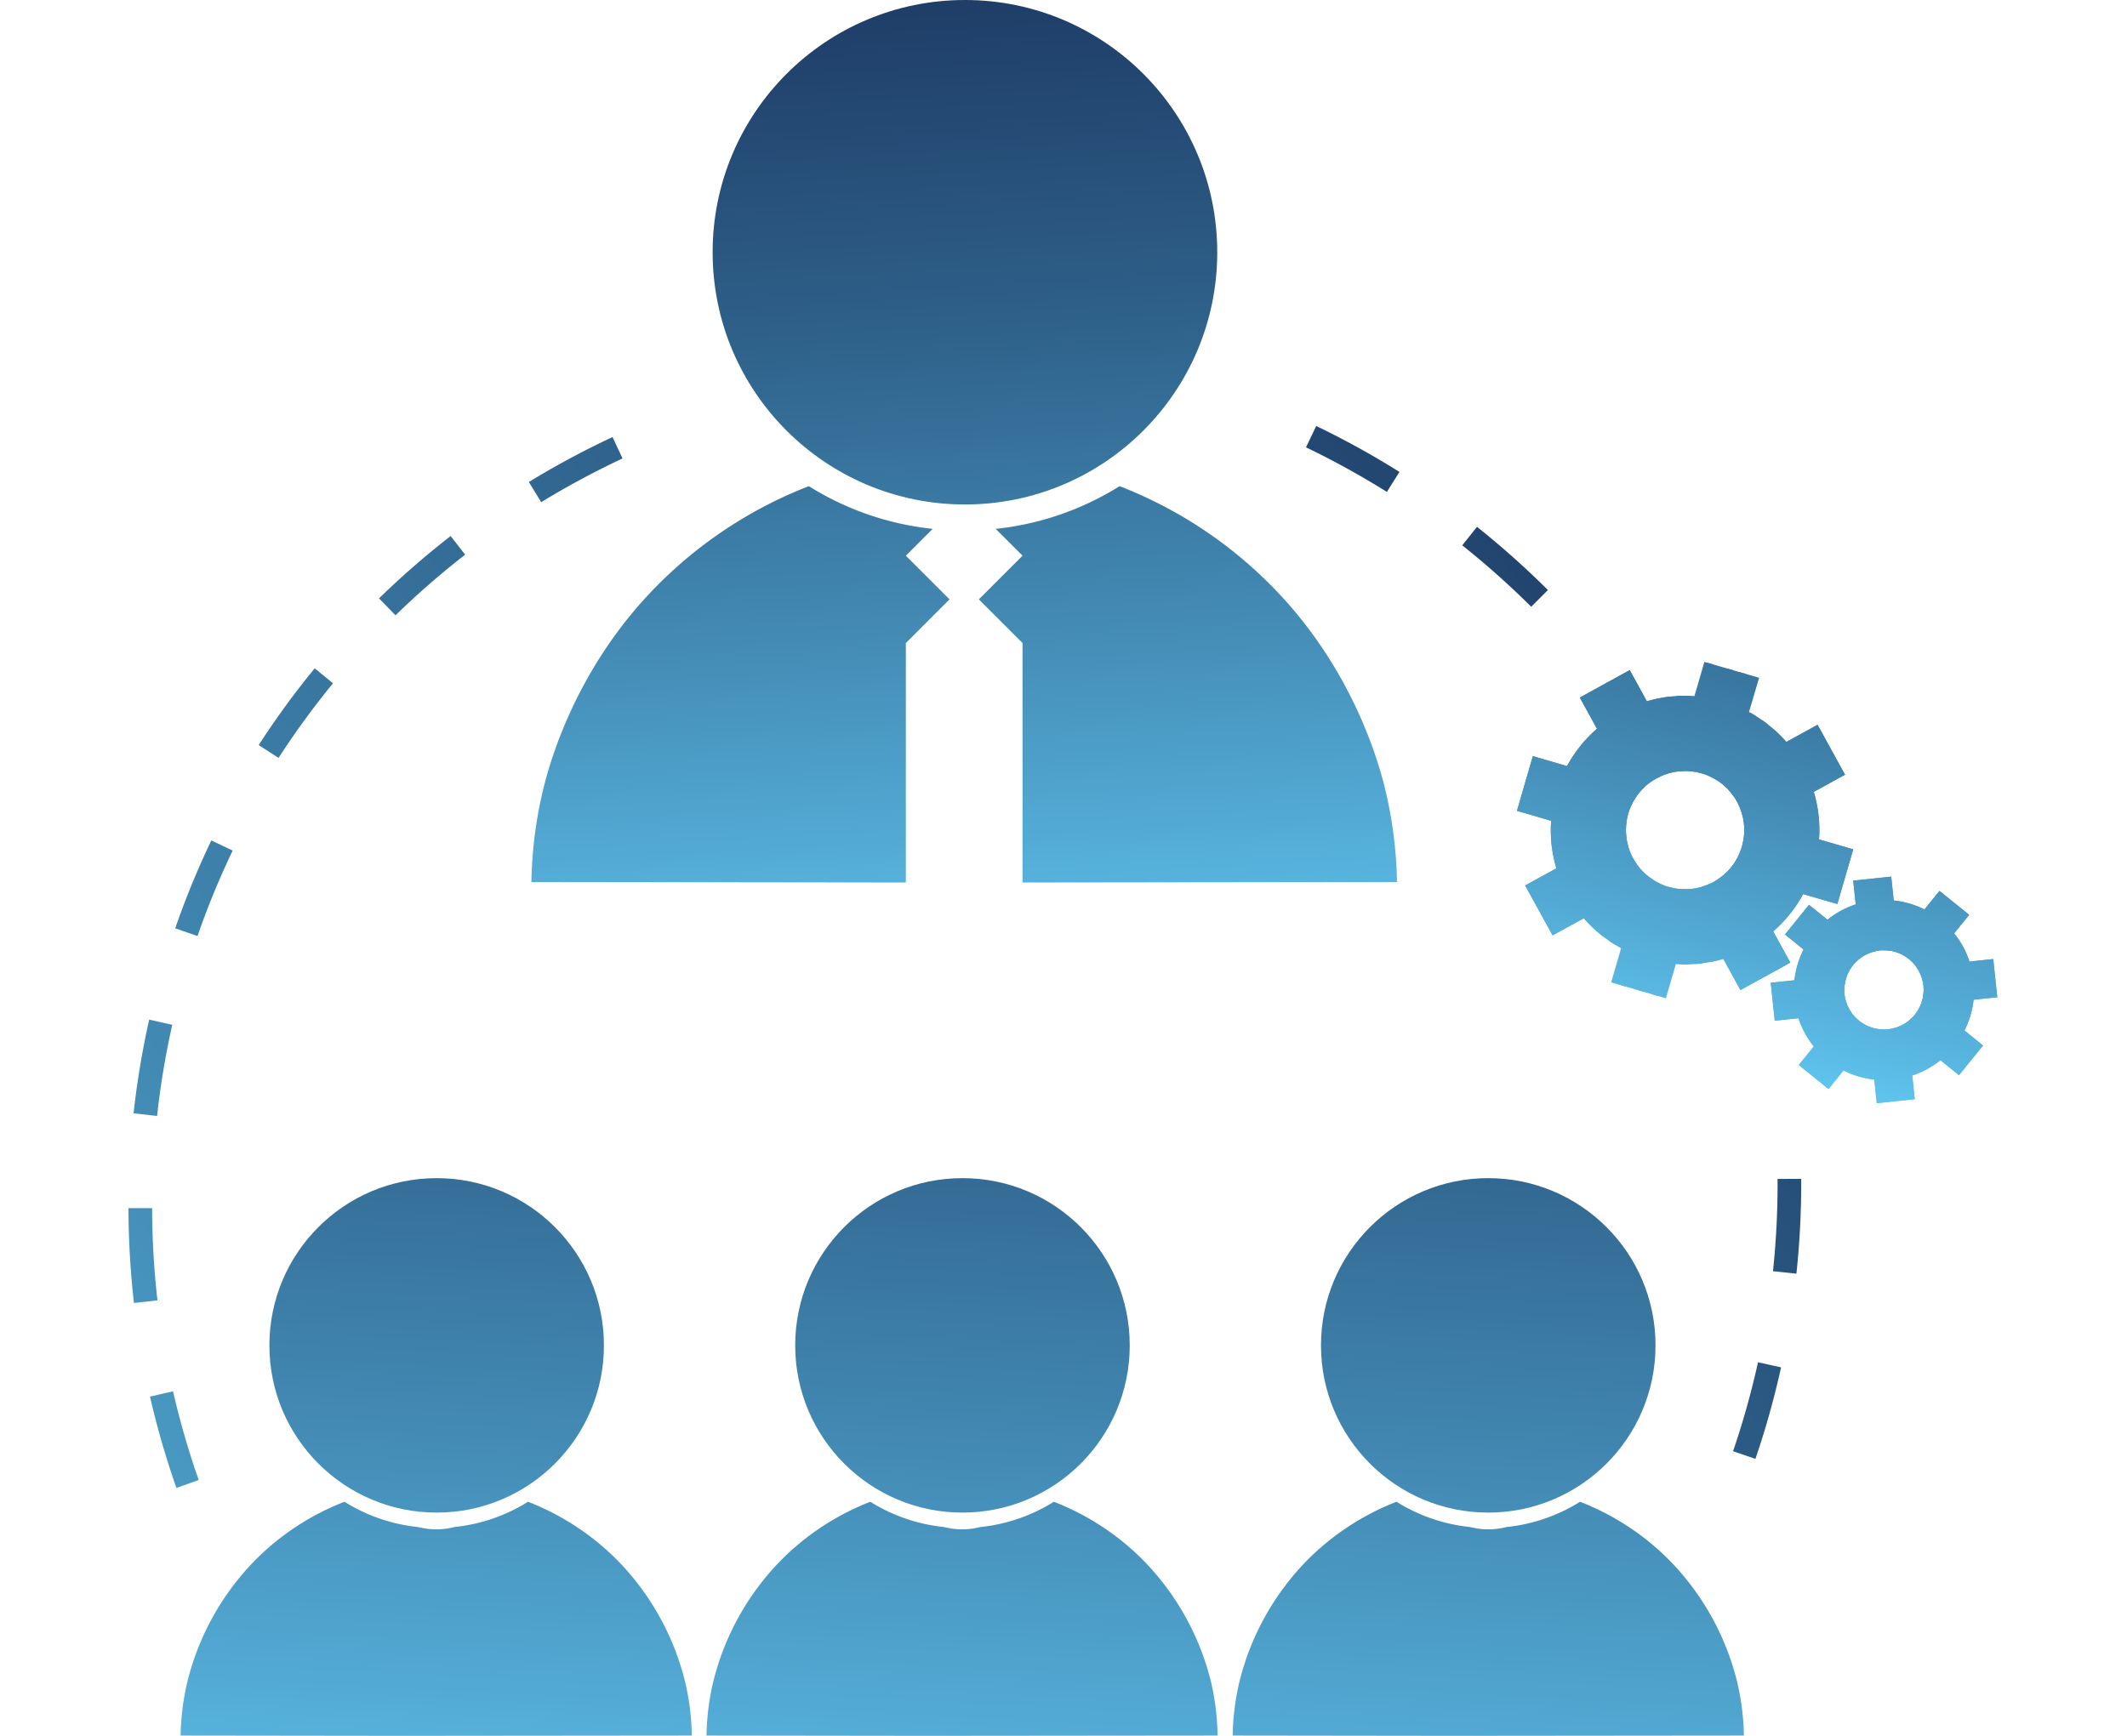
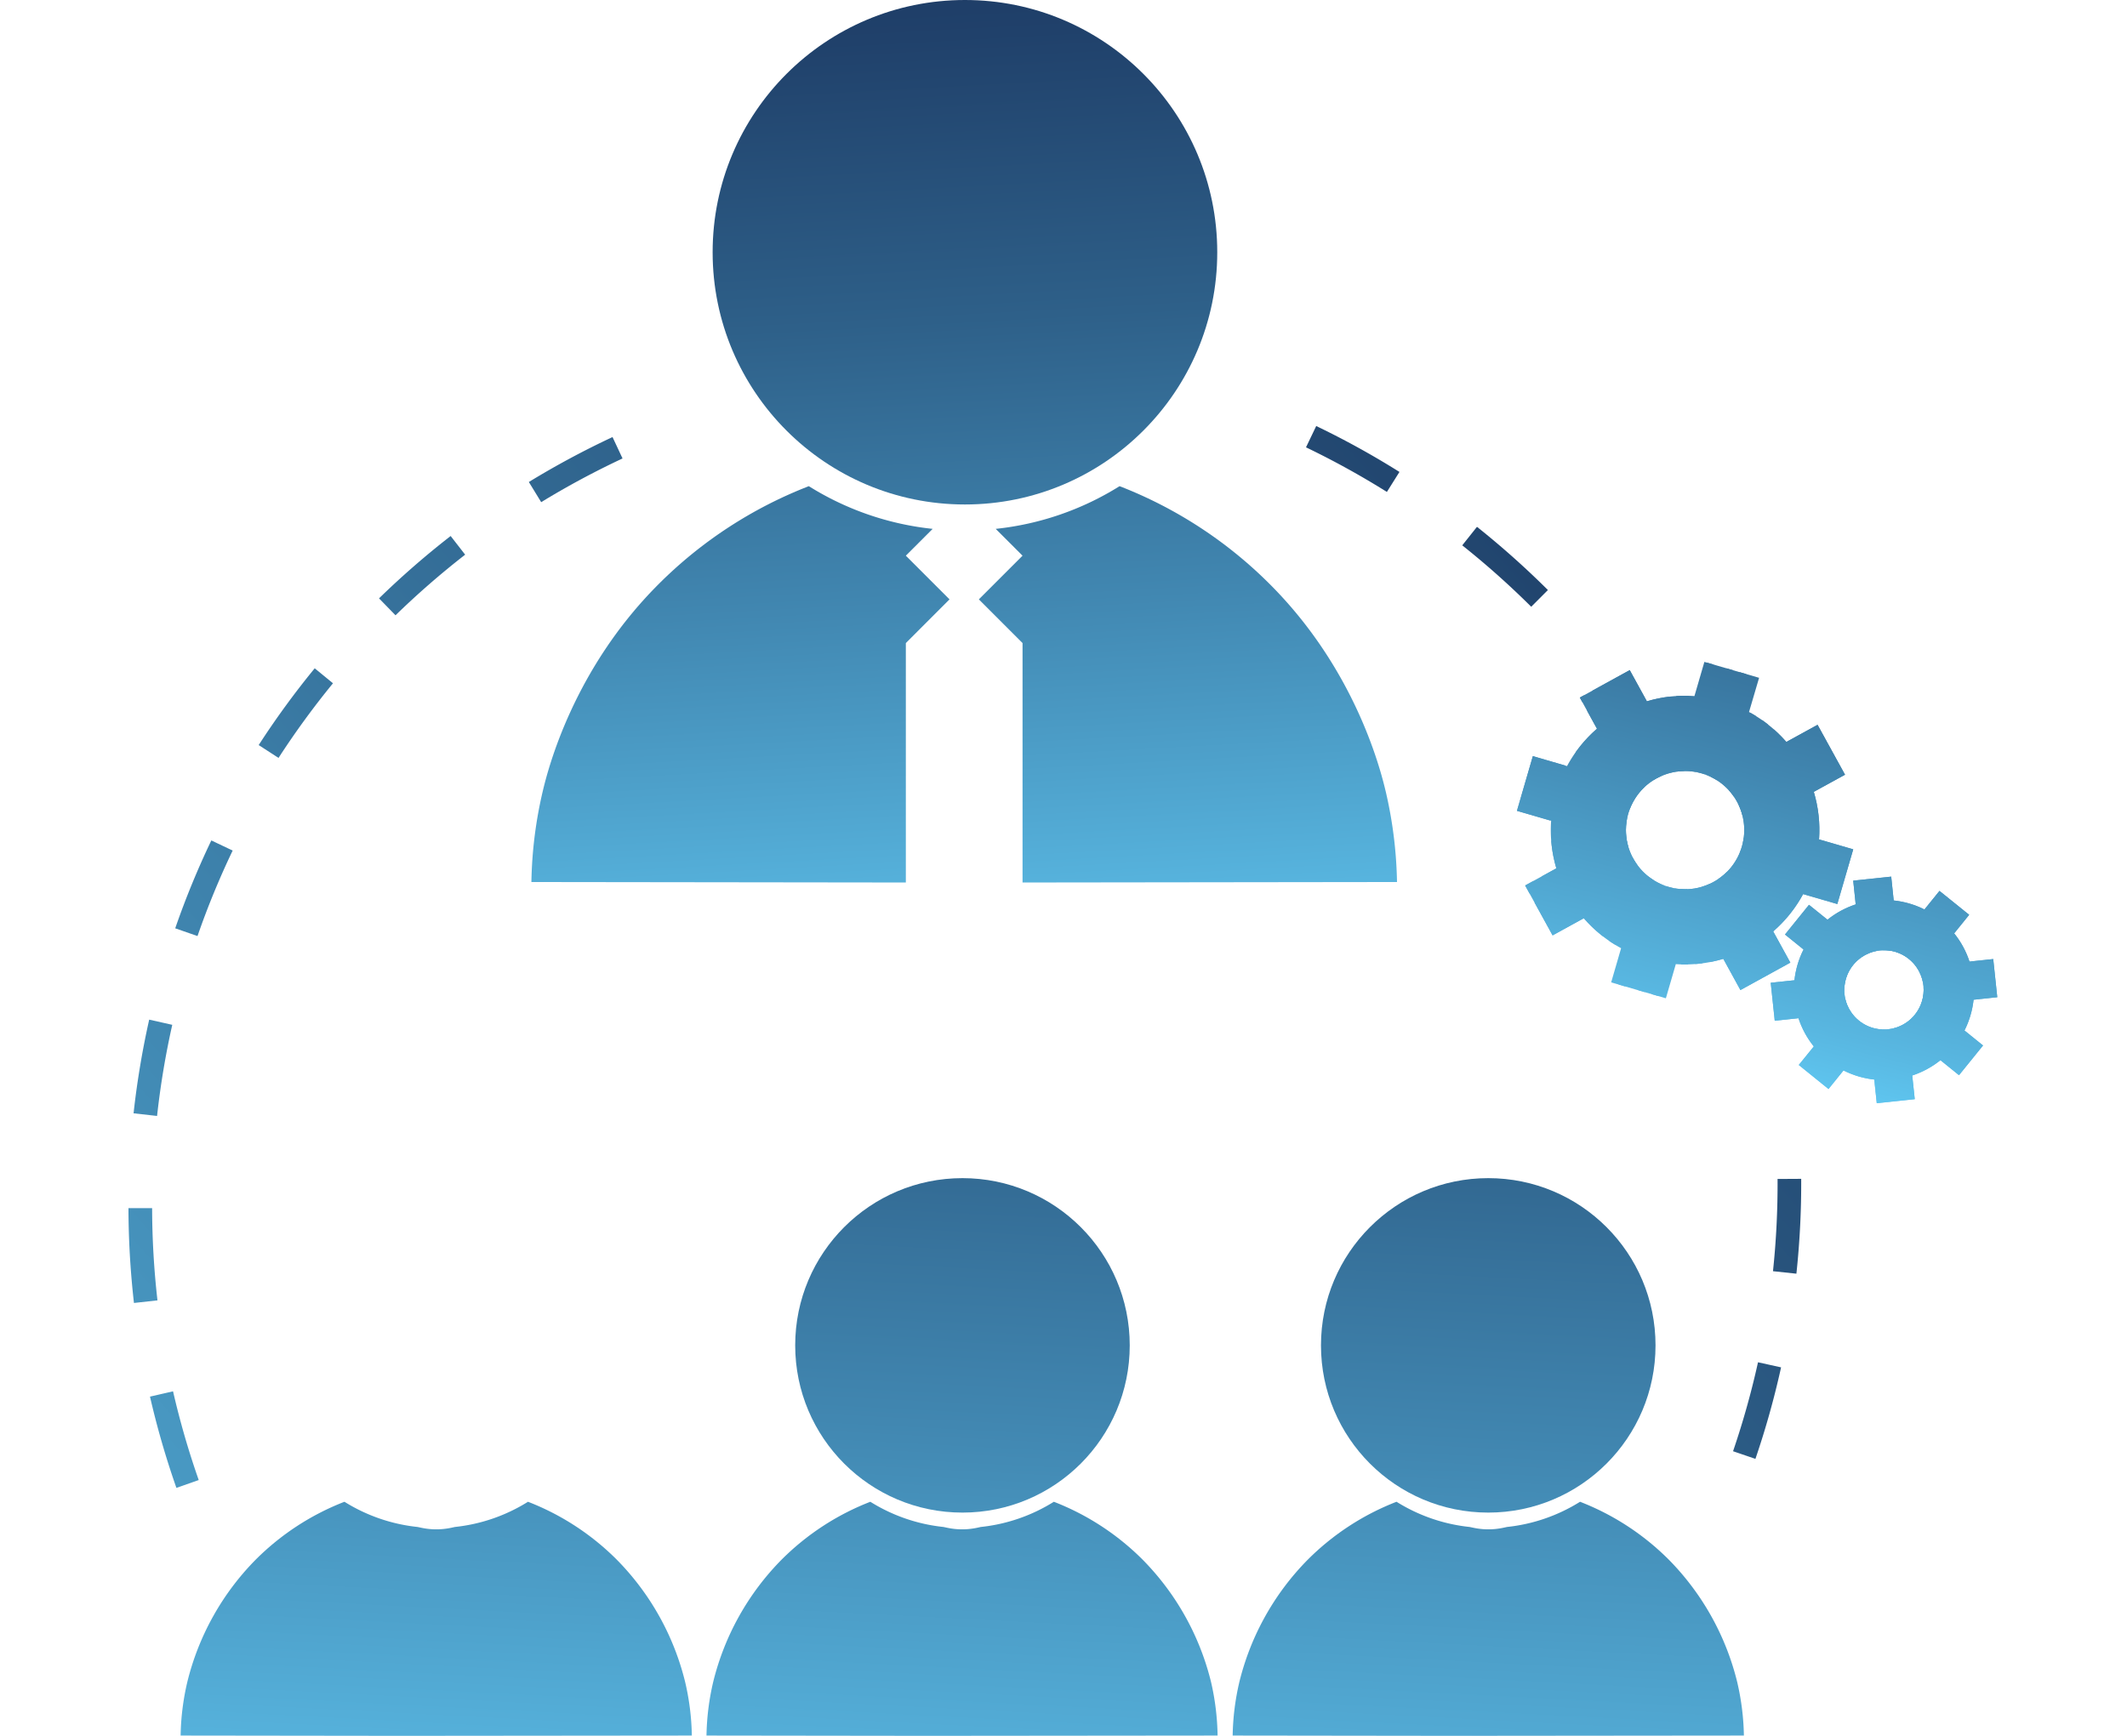
<svg xmlns="http://www.w3.org/2000/svg" xmlns:xlink="http://www.w3.org/1999/xlink" id="Layer_1" data-name="Layer 1" viewBox="0 0 980 800">
  <defs>
    <style>.cls-1{fill:url(#linear-gradient);}.cls-2{fill:url(#linear-gradient-2);}.cls-3{fill:url(#linear-gradient-3);}.cls-4{fill:url(#linear-gradient-4);}.cls-5{fill:url(#linear-gradient-5);}.cls-6{fill:url(#linear-gradient-6);}.cls-7{fill:url(#linear-gradient-7);}.cls-8{fill:url(#linear-gradient-8);}.cls-9{fill:url(#linear-gradient-9);}.cls-10{fill:url(#linear-gradient-10);}.cls-11{fill:url(#linear-gradient-11);}.cls-12{clip-path:url(#clip-path);}.cls-13{fill:url(#linear-gradient-13);}.cls-14{fill:url(#linear-gradient-14);}.cls-15{fill:url(#linear-gradient-15);}.cls-16{fill:url(#linear-gradient-16);}.cls-17{fill:url(#linear-gradient-17);}.cls-18{fill:url(#linear-gradient-18);}.cls-19{fill:url(#linear-gradient-19);}.cls-20{fill:url(#linear-gradient-20);}.cls-21{fill:url(#linear-gradient-21);}.cls-22{fill:url(#linear-gradient-22);}.cls-23{fill:url(#linear-gradient-23);}.cls-24{fill:url(#linear-gradient-24);}.cls-25{fill:url(#linear-gradient-25);}.cls-26{fill:url(#linear-gradient-26);}.cls-27{fill:url(#linear-gradient-27);}.cls-28{fill:url(#linear-gradient-28);}.cls-29{fill:url(#linear-gradient-29);}.cls-30{fill:url(#linear-gradient-30);}.cls-31{fill:url(#linear-gradient-31);}.cls-32{fill:url(#linear-gradient-32);}.cls-33{fill:url(#linear-gradient-33);}.cls-34{fill:url(#linear-gradient-34);}.cls-35{fill:url(#linear-gradient-35);}.cls-36{fill:url(#linear-gradient-36);}.cls-37{fill:url(#linear-gradient-37);}.cls-38{fill:url(#linear-gradient-38);}.cls-39{fill:url(#linear-gradient-39);}.cls-40{fill:url(#linear-gradient-40);}.cls-41{fill:url(#linear-gradient-41);}.cls-42{fill:url(#linear-gradient-42);}.cls-43{fill:url(#linear-gradient-43);}.cls-44{fill:url(#linear-gradient-44);}.cls-45{fill:url(#linear-gradient-45);}.cls-46{fill:url(#linear-gradient-46);}.cls-47{fill:url(#linear-gradient-47);}.cls-48{fill:url(#linear-gradient-48);}.cls-49{fill:url(#linear-gradient-49);}.cls-50{fill:url(#linear-gradient-50);}.cls-51{fill:url(#linear-gradient-51);}.cls-52{fill:url(#linear-gradient-52);}.cls-53{fill:url(#linear-gradient-53);}.cls-54{fill:url(#linear-gradient-54);}.cls-55{fill:url(#linear-gradient-55);}.cls-56{fill:url(#linear-gradient-56);}.cls-57{fill:url(#linear-gradient-57);}.cls-58{fill:url(#linear-gradient-58);}.cls-59{fill:url(#linear-gradient-59);}.cls-60{fill:url(#linear-gradient-60);}.cls-61{fill:url(#linear-gradient-61);}.cls-62{fill:url(#linear-gradient-62);}.cls-63{fill:url(#linear-gradient-63);}.cls-64{fill:url(#linear-gradient-64);}.cls-65{fill:url(#linear-gradient-65);}.cls-66{fill:url(#linear-gradient-66);}.cls-67{fill:url(#linear-gradient-67);}.cls-68{fill:url(#linear-gradient-68);}.cls-69{fill:url(#linear-gradient-69);}.cls-70{fill:url(#linear-gradient-70);}.cls-71{fill:url(#linear-gradient-71);}.cls-72{fill:url(#linear-gradient-72);}.cls-73{fill:url(#linear-gradient-73);}.cls-74{fill:url(#linear-gradient-74);}.cls-75{fill:url(#linear-gradient-75);}.cls-76{fill:url(#linear-gradient-76);}.cls-77{fill:url(#linear-gradient-77);}.cls-78{fill:url(#linear-gradient-78);}.cls-79{fill:url(#linear-gradient-79);}.cls-80{fill:url(#linear-gradient-80);}.cls-81{fill:url(#linear-gradient-81);}.cls-82{fill:url(#linear-gradient-82);}.cls-83{clip-path:url(#clip-path-2);}.cls-84{fill:url(#linear-gradient-84);}.cls-85{fill:url(#linear-gradient-85);}.cls-86{fill:url(#linear-gradient-86);}.cls-87{fill:url(#linear-gradient-87);}.cls-88{fill:url(#linear-gradient-88);}.cls-89{fill:url(#linear-gradient-89);}.cls-90{fill:url(#linear-gradient-90);}.cls-91{fill:url(#linear-gradient-91);}.cls-92{fill:url(#linear-gradient-92);}.cls-93{fill:url(#linear-gradient-93);}.cls-94{fill:url(#linear-gradient-94);}.cls-95{fill:url(#linear-gradient-95);}.cls-96{fill:url(#linear-gradient-96);}.cls-97{fill:url(#linear-gradient-97);}.cls-98{fill:url(#linear-gradient-98);}.cls-99{fill:url(#linear-gradient-99);}.cls-100{fill:url(#linear-gradient-100);}.cls-101{fill:url(#linear-gradient-101);}.cls-102{fill:url(#linear-gradient-102);}.cls-103{fill:url(#linear-gradient-103);}.cls-104{fill:url(#linear-gradient-104);}.cls-105{fill:url(#linear-gradient-105);}.cls-106{fill:url(#linear-gradient-106);}.cls-107{fill:url(#linear-gradient-107);}.cls-108{fill:url(#linear-gradient-108);}.cls-109{fill:url(#linear-gradient-109);}.cls-110{fill:url(#linear-gradient-110);}.cls-111{fill:url(#linear-gradient-111);}.cls-112{fill:url(#linear-gradient-112);}.cls-113{fill:url(#linear-gradient-113);}.cls-114{fill:url(#linear-gradient-114);}.cls-115{fill:url(#linear-gradient-115);}.cls-116{fill:url(#linear-gradient-116);}.cls-117{fill:url(#linear-gradient-117);}.cls-118{fill:url(#linear-gradient-118);}.cls-119{fill:url(#linear-gradient-119);}.cls-120{fill:url(#linear-gradient-121);}.cls-121{fill:url(#linear-gradient-123);}.cls-122{fill:url(#linear-gradient-126);}.cls-123{fill:url(#linear-gradient-128);}.cls-124{fill:url(#linear-gradient-131);}.cls-125{fill:url(#linear-gradient-134);}.cls-126{fill:url(#linear-gradient-136);}.cls-127{fill:url(#linear-gradient-137);}.cls-128{fill:url(#linear-gradient-138);}.cls-129{fill:url(#linear-gradient-139);}.cls-130{fill:url(#linear-gradient-140);}.cls-131{fill:url(#linear-gradient-141);}.cls-132{fill:url(#linear-gradient-142);}.cls-133{fill:url(#linear-gradient-143);}.cls-134{fill:url(#linear-gradient-144);}.cls-135{fill:url(#linear-gradient-145);}.cls-136{fill:url(#linear-gradient-146);}.cls-137{fill:url(#linear-gradient-147);}.cls-138{fill:url(#linear-gradient-148);}.cls-139{fill:url(#linear-gradient-149);}.cls-140{fill:url(#linear-gradient-150);}.cls-141{fill:url(#linear-gradient-151);}.cls-142{fill:url(#linear-gradient-152);}.cls-143{fill:url(#linear-gradient-153);}.cls-144{fill:url(#linear-gradient-154);}</style>
    <linearGradient id="linear-gradient" x1="49.66" y1="-1659.73" x2="13.79" y2="-2628.42" gradientTransform="translate(315.57 2200.62) rotate(16.21)" gradientUnits="userSpaceOnUse">
      <stop offset="0" stop-color="#63d0fa" />
      <stop offset="0.12" stop-color="#5fc6f0" />
      <stop offset="0.15" stop-color="#58b6e0" />
      <stop offset="0.26" stop-color="#4187b1" />
      <stop offset="0.36" stop-color="#2e6089" />
      <stop offset="0.46" stop-color="#20416b" />
      <stop offset="0.56" stop-color="#152c55" />
      <stop offset="0.66" stop-color="#0f1e47" />
      <stop offset="0.75" stop-color="#0d1a43" />
    </linearGradient>
    <linearGradient id="linear-gradient-2" x1="-57.06" y1="-1655.78" x2="-92.94" y2="-2624.47" xlink:href="#linear-gradient" />
    <linearGradient id="linear-gradient-3" x1="661.37" y1="1089.21" x2="745.09" y2="-525.28" gradientTransform="matrix(1, 0, 0, 1, 0, 0)" xlink:href="#linear-gradient" />
    <linearGradient id="linear-gradient-4" x1="178.17" y1="1064.15" x2="261.88" y2="-550.33" gradientTransform="matrix(1, 0, 0, 1, 0, 0)" xlink:href="#linear-gradient" />
    <linearGradient id="linear-gradient-5" x1="187.23" y1="1064.62" x2="270.94" y2="-549.86" gradientTransform="matrix(1, 0, 0, 1, 0, 0)" xlink:href="#linear-gradient" />
    <linearGradient id="linear-gradient-6" x1="419.77" y1="1076.68" x2="503.48" y2="-537.81" gradientTransform="matrix(1, 0, 0, 1, 0, 0)" xlink:href="#linear-gradient" />
    <linearGradient id="linear-gradient-7" x1="428.83" y1="1077.15" x2="512.55" y2="-537.34" gradientTransform="matrix(1, 0, 0, 1, 0, 0)" xlink:href="#linear-gradient" />
    <linearGradient id="linear-gradient-8" x1="670.64" y1="1089.69" x2="754.35" y2="-524.8" gradientTransform="matrix(1, 0, 0, 1, 0, 0)" xlink:href="#linear-gradient" />
    <linearGradient id="linear-gradient-9" x1="472.11" y1="616.24" x2="400.36" y2="-687.31" gradientTransform="matrix(1, 0, 0, 1, 0, 0)" xlink:href="#linear-gradient" />
    <linearGradient id="linear-gradient-10" x1="562.26" y1="611.27" x2="490.5" y2="-692.27" gradientTransform="matrix(1, 0, 0, 1, 0, 0)" xlink:href="#linear-gradient" />
    <linearGradient id="linear-gradient-11" x1="356.65" y1="622.59" x2="284.89" y2="-680.95" gradientTransform="matrix(1, 0, 0, 1, 0, 0)" xlink:href="#linear-gradient" />
    <clipPath id="clip-path">
      <path class="cls-1" d="M871.36,404l-17.5,1.85L855,416.81a41.32,41.32,0,0,0-13,7.06L833.48,417l-11.06,13.69,8.55,6.91a41.31,41.31,0,0,0-4.19,14.17l-10.93,1.16,1.85,17.5,10.94-1.16a41,41,0,0,0,7.06,13l-6.92,8.55,13.69,11.07,6.91-8.56a41.17,41.17,0,0,0,14.17,4.2l1.16,10.92,17.5-1.85-1.16-10.93a41.37,41.37,0,0,0,13-7.06l8.55,6.91,11.07-13.69-8.55-6.91a41.24,41.24,0,0,0,4.19-14.17l10.93-1.16L918.37,442l-10.94,1.16a41.08,41.08,0,0,0-7.06-13l6.91-8.55L893.6,410.59l-6.92,8.56A41.24,41.24,0,0,0,872.51,415Zm-.1,34.2a18,18,0,0,1,3.84,1.13,18.34,18.34,0,0,1,7.93,6.41,17.59,17.59,0,0,1,1.91,3.52,18.22,18.22,0,0,1-.06,14,18.34,18.34,0,0,1-6.41,7.93,17.83,17.83,0,0,1-3.52,1.91,18.19,18.19,0,0,1-5,1.26A18.27,18.27,0,0,1,853,466.65a17.87,17.87,0,0,1-1.92-3.52A18.21,18.21,0,0,1,850.05,453a17.88,17.88,0,0,1,1.13-3.84,18.32,18.32,0,0,1,6.42-7.94,18.07,18.07,0,0,1,3.52-1.91,18.18,18.18,0,0,1,10.14-1.07Z" />
    </clipPath>
    <linearGradient id="linear-gradient-13" x1="64.77" y1="-1660.29" x2="28.89" y2="-2628.98" xlink:href="#linear-gradient" />
    <linearGradient id="linear-gradient-14" x1="65.62" y1="-1660.32" x2="29.74" y2="-2629.01" xlink:href="#linear-gradient" />
    <linearGradient id="linear-gradient-15" x1="63.72" y1="-1660.25" x2="27.84" y2="-2628.94" xlink:href="#linear-gradient" />
    <linearGradient id="linear-gradient-16" x1="61.73" y1="-1660.18" x2="25.86" y2="-2628.87" xlink:href="#linear-gradient" />
    <linearGradient id="linear-gradient-17" x1="59.75" y1="-1660.11" x2="23.87" y2="-2628.8" xlink:href="#linear-gradient" />
    <linearGradient id="linear-gradient-18" x1="57.77" y1="-1660.03" x2="21.89" y2="-2628.72" xlink:href="#linear-gradient" />
    <linearGradient id="linear-gradient-19" x1="55.79" y1="-1659.96" x2="19.91" y2="-2628.65" xlink:href="#linear-gradient" />
    <linearGradient id="linear-gradient-20" x1="53.8" y1="-1659.89" x2="17.93" y2="-2628.58" xlink:href="#linear-gradient" />
    <linearGradient id="linear-gradient-21" x1="51.82" y1="-1659.81" x2="15.94" y2="-2628.5" xlink:href="#linear-gradient" />
    <linearGradient id="linear-gradient-22" x1="49.84" y1="-1659.74" x2="13.96" y2="-2628.43" xlink:href="#linear-gradient" />
    <linearGradient id="linear-gradient-23" x1="47.86" y1="-1659.67" x2="11.98" y2="-2628.36" xlink:href="#linear-gradient" />
    <linearGradient id="linear-gradient-24" x1="45.87" y1="-1659.59" x2="10" y2="-2628.28" xlink:href="#linear-gradient" />
    <linearGradient id="linear-gradient-25" x1="43.89" y1="-1659.52" x2="8.01" y2="-2628.21" xlink:href="#linear-gradient" />
    <linearGradient id="linear-gradient-26" x1="41.91" y1="-1659.45" x2="6.03" y2="-2628.14" xlink:href="#linear-gradient" />
    <linearGradient id="linear-gradient-27" x1="39.93" y1="-1659.37" x2="4.05" y2="-2628.06" xlink:href="#linear-gradient" />
    <linearGradient id="linear-gradient-28" x1="37.94" y1="-1659.3" x2="2.07" y2="-2627.99" xlink:href="#linear-gradient" />
    <linearGradient id="linear-gradient-29" x1="35.96" y1="-1659.23" x2="0.08" y2="-2627.92" xlink:href="#linear-gradient" />
    <linearGradient id="linear-gradient-30" x1="33.98" y1="-1659.15" x2="-1.9" y2="-2627.84" xlink:href="#linear-gradient" />
    <linearGradient id="linear-gradient-31" x1="32.89" y1="-1659.11" x2="-2.99" y2="-2627.8" xlink:href="#linear-gradient" />
    <linearGradient id="linear-gradient-32" x1="84.43" y1="-1661.02" x2="48.55" y2="-2629.71" xlink:href="#linear-gradient" />
    <linearGradient id="linear-gradient-33" x1="96.85" y1="-1661.48" x2="60.97" y2="-2630.17" xlink:href="#linear-gradient" />
    <linearGradient id="linear-gradient-34" x1="95.44" y1="-1661.43" x2="59.56" y2="-2630.12" xlink:href="#linear-gradient" />
    <linearGradient id="linear-gradient-35" x1="93.45" y1="-1661.36" x2="57.58" y2="-2630.05" xlink:href="#linear-gradient" />
    <linearGradient id="linear-gradient-36" x1="91.47" y1="-1661.28" x2="55.59" y2="-2629.97" xlink:href="#linear-gradient" />
    <linearGradient id="linear-gradient-37" x1="89.49" y1="-1661.21" x2="53.61" y2="-2629.9" xlink:href="#linear-gradient" />
    <linearGradient id="linear-gradient-38" x1="87.51" y1="-1661.13" x2="51.63" y2="-2629.82" xlink:href="#linear-gradient" />
    <linearGradient id="linear-gradient-39" x1="85.52" y1="-1661.06" x2="49.65" y2="-2629.75" xlink:href="#linear-gradient" />
    <linearGradient id="linear-gradient-40" x1="83.54" y1="-1660.99" x2="47.66" y2="-2629.68" xlink:href="#linear-gradient" />
    <linearGradient id="linear-gradient-41" x1="81.56" y1="-1660.91" x2="45.68" y2="-2629.6" xlink:href="#linear-gradient" />
    <linearGradient id="linear-gradient-42" x1="79.58" y1="-1660.84" x2="43.7" y2="-2629.53" xlink:href="#linear-gradient" />
    <linearGradient id="linear-gradient-43" x1="77.59" y1="-1660.77" x2="41.72" y2="-2629.46" xlink:href="#linear-gradient" />
    <linearGradient id="linear-gradient-44" x1="75.61" y1="-1660.69" x2="39.73" y2="-2629.38" xlink:href="#linear-gradient" />
    <linearGradient id="linear-gradient-45" x1="73.63" y1="-1660.62" x2="37.75" y2="-2629.31" xlink:href="#linear-gradient" />
    <linearGradient id="linear-gradient-46" x1="71.65" y1="-1660.55" x2="35.77" y2="-2629.24" xlink:href="#linear-gradient" />
    <linearGradient id="linear-gradient-47" x1="69.66" y1="-1660.47" x2="33.79" y2="-2629.16" xlink:href="#linear-gradient" />
    <linearGradient id="linear-gradient-48" x1="67.68" y1="-1660.4" x2="31.8" y2="-2629.09" xlink:href="#linear-gradient" />
    <linearGradient id="linear-gradient-49" x1="65.7" y1="-1660.33" x2="29.82" y2="-2629.02" xlink:href="#linear-gradient" />
    <linearGradient id="linear-gradient-50" x1="63.72" y1="-1660.25" x2="27.84" y2="-2628.94" xlink:href="#linear-gradient" />
    <linearGradient id="linear-gradient-51" x1="61.73" y1="-1660.18" x2="25.86" y2="-2628.87" xlink:href="#linear-gradient" />
    <linearGradient id="linear-gradient-52" x1="59.75" y1="-1660.11" x2="23.87" y2="-2628.8" xlink:href="#linear-gradient" />
    <linearGradient id="linear-gradient-53" x1="57.77" y1="-1660.03" x2="21.89" y2="-2628.72" xlink:href="#linear-gradient" />
    <linearGradient id="linear-gradient-54" x1="55.79" y1="-1659.96" x2="19.91" y2="-2628.65" xlink:href="#linear-gradient" />
    <linearGradient id="linear-gradient-55" x1="53.8" y1="-1659.89" x2="17.93" y2="-2628.58" xlink:href="#linear-gradient" />
    <linearGradient id="linear-gradient-56" x1="51.82" y1="-1659.81" x2="15.94" y2="-2628.5" xlink:href="#linear-gradient" />
    <linearGradient id="linear-gradient-57" x1="49.84" y1="-1659.74" x2="13.96" y2="-2628.43" xlink:href="#linear-gradient" />
    <linearGradient id="linear-gradient-58" x1="47.86" y1="-1659.67" x2="11.98" y2="-2628.36" xlink:href="#linear-gradient" />
    <linearGradient id="linear-gradient-59" x1="45.87" y1="-1659.59" x2="10" y2="-2628.28" xlink:href="#linear-gradient" />
    <linearGradient id="linear-gradient-60" x1="43.89" y1="-1659.52" x2="8.01" y2="-2628.21" xlink:href="#linear-gradient" />
    <linearGradient id="linear-gradient-61" x1="41.91" y1="-1659.45" x2="6.03" y2="-2628.14" xlink:href="#linear-gradient" />
    <linearGradient id="linear-gradient-62" x1="39.93" y1="-1659.37" x2="4.05" y2="-2628.06" xlink:href="#linear-gradient" />
    <linearGradient id="linear-gradient-63" x1="37.94" y1="-1659.3" x2="2.07" y2="-2627.99" xlink:href="#linear-gradient" />
    <linearGradient id="linear-gradient-64" x1="35.96" y1="-1659.23" x2="0.08" y2="-2627.92" xlink:href="#linear-gradient" />
    <linearGradient id="linear-gradient-65" x1="33.98" y1="-1659.15" x2="-1.9" y2="-2627.84" xlink:href="#linear-gradient" />
    <linearGradient id="linear-gradient-66" x1="32" y1="-1659.08" x2="-3.88" y2="-2627.77" xlink:href="#linear-gradient" />
    <linearGradient id="linear-gradient-67" x1="30.01" y1="-1659.01" x2="-5.86" y2="-2627.7" xlink:href="#linear-gradient" />
    <linearGradient id="linear-gradient-68" x1="28.03" y1="-1658.93" x2="-7.85" y2="-2627.62" xlink:href="#linear-gradient" />
    <linearGradient id="linear-gradient-69" x1="26.05" y1="-1658.86" x2="-9.83" y2="-2627.55" xlink:href="#linear-gradient" />
    <linearGradient id="linear-gradient-70" x1="24.07" y1="-1658.79" x2="-11.81" y2="-2627.48" xlink:href="#linear-gradient" />
    <linearGradient id="linear-gradient-71" x1="22.08" y1="-1658.71" x2="-13.79" y2="-2627.4" xlink:href="#linear-gradient" />
    <linearGradient id="linear-gradient-72" x1="20.1" y1="-1658.64" x2="-15.78" y2="-2627.33" xlink:href="#linear-gradient" />
    <linearGradient id="linear-gradient-73" x1="18.12" y1="-1658.57" x2="-17.76" y2="-2627.25" xlink:href="#linear-gradient" />
    <linearGradient id="linear-gradient-74" x1="16.14" y1="-1658.49" x2="-19.74" y2="-2627.18" xlink:href="#linear-gradient" />
    <linearGradient id="linear-gradient-75" x1="14.15" y1="-1658.42" x2="-21.72" y2="-2627.11" xlink:href="#linear-gradient" />
    <linearGradient id="linear-gradient-76" x1="12.17" y1="-1658.34" x2="-23.71" y2="-2627.03" xlink:href="#linear-gradient" />
    <linearGradient id="linear-gradient-77" x1="10.19" y1="-1658.27" x2="-25.69" y2="-2626.96" xlink:href="#linear-gradient" />
    <linearGradient id="linear-gradient-78" x1="8.2" y1="-1658.2" x2="-27.67" y2="-2626.89" xlink:href="#linear-gradient" />
    <linearGradient id="linear-gradient-79" x1="6.22" y1="-1658.12" x2="-29.66" y2="-2626.81" xlink:href="#linear-gradient" />
    <linearGradient id="linear-gradient-80" x1="4.24" y1="-1658.05" x2="-31.64" y2="-2626.74" xlink:href="#linear-gradient" />
    <linearGradient id="linear-gradient-81" x1="2.65" y1="-1657.99" x2="-33.22" y2="-2626.68" xlink:href="#linear-gradient" />
    <linearGradient id="linear-gradient-82" x1="10.97" y1="-1658.3" x2="-24.91" y2="-2626.99" xlink:href="#linear-gradient" />
    <clipPath id="clip-path-2">
      <path class="cls-2" d="M810.49,312.38l-25.21-7.33L780.7,320.8a61.58,61.58,0,0,0-21.91,2.41l-7.9-14.38-23,12.65,7.9,14.38A61.33,61.33,0,0,0,722,353.06l-15.75-4.58-7.33,25.21,15.75,4.58a61.63,61.63,0,0,0,2.41,21.92l-14.38,7.9,12.65,23,14.38-7.9A61.47,61.47,0,0,0,746.91,437l-4.58,15.75,25.21,7.33,4.58-15.74A61.67,61.67,0,0,0,794,441.9l7.89,14.39,23-12.65-7.9-14.38a61.51,61.51,0,0,0,13.79-17.2l15.75,4.58,7.33-25.21-15.75-4.58a61.13,61.13,0,0,0-2.42-21.91l14.39-7.9-12.65-23-14.38,7.9a61.61,61.61,0,0,0-17.2-13.79ZM791,359.55a27.21,27.21,0,0,1,12,17.07,27.33,27.33,0,0,1-3.6,20.55,26.07,26.07,0,0,1-3.74,4.67,27.33,27.33,0,0,1-13.34,7.33,26.61,26.61,0,0,1-5.93.65,27.13,27.13,0,0,1-7.61-1.09,26.67,26.67,0,0,1-7-3.16,27.32,27.32,0,0,1-12-17.07,26.7,26.7,0,0,1-.65-5.94,27.06,27.06,0,0,1,1.08-7.61,27.35,27.35,0,0,1,3.17-7,26.76,26.76,0,0,1,3.73-4.66A27.42,27.42,0,0,1,770.47,356a26.76,26.76,0,0,1,5.94-.65A27.43,27.43,0,0,1,791,359.55Z" />
    </clipPath>
    <linearGradient id="linear-gradient-84" x1="-29.55" y1="-1656.8" x2="-65.43" y2="-2625.49" xlink:href="#linear-gradient" />
    <linearGradient id="linear-gradient-85" x1="-31.6" y1="-1656.72" x2="-67.47" y2="-2625.41" xlink:href="#linear-gradient" />
    <linearGradient id="linear-gradient-86" x1="-34.74" y1="-1656.61" x2="-70.62" y2="-2625.3" xlink:href="#linear-gradient" />
    <linearGradient id="linear-gradient-87" x1="-37.89" y1="-1656.49" x2="-73.77" y2="-2625.18" xlink:href="#linear-gradient" />
    <linearGradient id="linear-gradient-88" x1="-41.04" y1="-1656.37" x2="-76.92" y2="-2625.06" xlink:href="#linear-gradient" />
    <linearGradient id="linear-gradient-89" x1="-44.19" y1="-1656.26" x2="-80.07" y2="-2624.95" xlink:href="#linear-gradient" />
    <linearGradient id="linear-gradient-90" x1="-47.34" y1="-1656.14" x2="-83.22" y2="-2624.83" xlink:href="#linear-gradient" />
    <linearGradient id="linear-gradient-91" x1="-50.49" y1="-1656.02" x2="-86.37" y2="-2624.71" xlink:href="#linear-gradient" />
    <linearGradient id="linear-gradient-92" x1="-53.64" y1="-1655.91" x2="-89.51" y2="-2624.6" xlink:href="#linear-gradient" />
    <linearGradient id="linear-gradient-93" x1="-56.78" y1="-1655.79" x2="-92.66" y2="-2624.48" xlink:href="#linear-gradient" />
    <linearGradient id="linear-gradient-94" x1="-59.93" y1="-1655.67" x2="-95.81" y2="-2624.36" xlink:href="#linear-gradient" />
    <linearGradient id="linear-gradient-95" x1="-63.08" y1="-1655.56" x2="-98.96" y2="-2624.25" xlink:href="#linear-gradient" />
    <linearGradient id="linear-gradient-96" x1="-66.23" y1="-1655.44" x2="-102.11" y2="-2624.13" xlink:href="#linear-gradient" />
    <linearGradient id="linear-gradient-97" x1="-69.38" y1="-1655.32" x2="-105.26" y2="-2624.01" xlink:href="#linear-gradient" />
    <linearGradient id="linear-gradient-98" x1="-72.53" y1="-1655.21" x2="-108.4" y2="-2623.9" xlink:href="#linear-gradient" />
    <linearGradient id="linear-gradient-99" x1="-75.68" y1="-1655.09" x2="-111.55" y2="-2623.78" xlink:href="#linear-gradient" />
    <linearGradient id="linear-gradient-100" x1="-78.82" y1="-1654.97" x2="-114.7" y2="-2623.66" xlink:href="#linear-gradient" />
    <linearGradient id="linear-gradient-101" x1="-81.97" y1="-1654.86" x2="-117.85" y2="-2623.55" xlink:href="#linear-gradient" />
    <linearGradient id="linear-gradient-102" x1="-84.13" y1="-1654.78" x2="-120.01" y2="-2623.47" xlink:href="#linear-gradient" />
    <linearGradient id="linear-gradient-103" x1="21.89" y1="-1658.7" x2="-13.99" y2="-2627.39" xlink:href="#linear-gradient" />
    <linearGradient id="linear-gradient-104" x1="18.78" y1="-1658.59" x2="-17.1" y2="-2627.28" xlink:href="#linear-gradient" />
    <linearGradient id="linear-gradient-105" x1="15.63" y1="-1658.47" x2="-20.25" y2="-2627.16" xlink:href="#linear-gradient" />
    <linearGradient id="linear-gradient-106" x1="12.48" y1="-1658.36" x2="-23.39" y2="-2627.05" xlink:href="#linear-gradient" />
    <linearGradient id="linear-gradient-107" x1="9.33" y1="-1658.24" x2="-26.54" y2="-2626.93" xlink:href="#linear-gradient" />
    <linearGradient id="linear-gradient-108" x1="6.19" y1="-1658.12" x2="-29.69" y2="-2626.81" xlink:href="#linear-gradient" />
    <linearGradient id="linear-gradient-109" x1="3.04" y1="-1658.01" x2="-32.84" y2="-2626.7" xlink:href="#linear-gradient" />
    <linearGradient id="linear-gradient-110" x1="-0.11" y1="-1657.89" x2="-35.99" y2="-2626.58" xlink:href="#linear-gradient" />
    <linearGradient id="linear-gradient-111" x1="-3.26" y1="-1657.77" x2="-39.14" y2="-2626.46" xlink:href="#linear-gradient" />
    <linearGradient id="linear-gradient-112" x1="-6.41" y1="-1657.66" x2="-42.29" y2="-2626.35" xlink:href="#linear-gradient" />
    <linearGradient id="linear-gradient-113" x1="-9.56" y1="-1657.54" x2="-45.43" y2="-2626.23" xlink:href="#linear-gradient" />
    <linearGradient id="linear-gradient-114" x1="-12.71" y1="-1657.42" x2="-48.58" y2="-2626.11" xlink:href="#linear-gradient" />
    <linearGradient id="linear-gradient-115" x1="-15.85" y1="-1657.31" x2="-51.73" y2="-2626" xlink:href="#linear-gradient" />
    <linearGradient id="linear-gradient-116" x1="-19" y1="-1657.19" x2="-54.88" y2="-2625.88" xlink:href="#linear-gradient" />
    <linearGradient id="linear-gradient-117" x1="-22.15" y1="-1657.07" x2="-58.03" y2="-2625.76" xlink:href="#linear-gradient" />
    <linearGradient id="linear-gradient-118" x1="-25.3" y1="-1656.96" x2="-61.18" y2="-2625.65" xlink:href="#linear-gradient" />
    <linearGradient id="linear-gradient-119" x1="-28.45" y1="-1656.84" x2="-64.33" y2="-2625.53" xlink:href="#linear-gradient" />
    <linearGradient id="linear-gradient-121" x1="-34.74" y1="-1656.61" x2="-70.62" y2="-2625.3" xlink:href="#linear-gradient" />
    <linearGradient id="linear-gradient-123" x1="-41.04" y1="-1656.37" x2="-76.92" y2="-2625.06" xlink:href="#linear-gradient" />
    <linearGradient id="linear-gradient-126" x1="-50.49" y1="-1656.02" x2="-86.37" y2="-2624.71" xlink:href="#linear-gradient" />
    <linearGradient id="linear-gradient-128" x1="-56.78" y1="-1655.79" x2="-92.66" y2="-2624.48" xlink:href="#linear-gradient" />
    <linearGradient id="linear-gradient-131" x1="-66.23" y1="-1655.44" x2="-102.11" y2="-2624.13" xlink:href="#linear-gradient" />
    <linearGradient id="linear-gradient-134" x1="-75.68" y1="-1655.09" x2="-111.55" y2="-2623.78" xlink:href="#linear-gradient" />
    <linearGradient id="linear-gradient-136" x1="-81.97" y1="-1654.86" x2="-117.85" y2="-2623.55" xlink:href="#linear-gradient" />
    <linearGradient id="linear-gradient-137" x1="-85.12" y1="-1654.74" x2="-121" y2="-2623.43" xlink:href="#linear-gradient" />
    <linearGradient id="linear-gradient-138" x1="-88.27" y1="-1654.62" x2="-124.15" y2="-2623.31" xlink:href="#linear-gradient" />
    <linearGradient id="linear-gradient-139" x1="-91.42" y1="-1654.51" x2="-127.3" y2="-2623.2" xlink:href="#linear-gradient" />
    <linearGradient id="linear-gradient-140" x1="-94.57" y1="-1654.39" x2="-130.44" y2="-2623.08" xlink:href="#linear-gradient" />
    <linearGradient id="linear-gradient-141" x1="-97.72" y1="-1654.27" x2="-133.59" y2="-2622.96" xlink:href="#linear-gradient" />
    <linearGradient id="linear-gradient-142" x1="-100.86" y1="-1654.16" x2="-136.74" y2="-2622.85" xlink:href="#linear-gradient" />
    <linearGradient id="linear-gradient-143" x1="-104.01" y1="-1654.04" x2="-139.89" y2="-2622.73" xlink:href="#linear-gradient" />
    <linearGradient id="linear-gradient-144" x1="-107.16" y1="-1653.93" x2="-143.04" y2="-2622.61" xlink:href="#linear-gradient" />
    <linearGradient id="linear-gradient-145" x1="-110.31" y1="-1653.81" x2="-146.19" y2="-2622.5" xlink:href="#linear-gradient" />
    <linearGradient id="linear-gradient-146" x1="-113.46" y1="-1653.69" x2="-149.34" y2="-2622.38" xlink:href="#linear-gradient" />
    <linearGradient id="linear-gradient-147" x1="-116.61" y1="-1653.58" x2="-152.48" y2="-2622.26" xlink:href="#linear-gradient" />
    <linearGradient id="linear-gradient-148" x1="-119.76" y1="-1653.46" x2="-155.63" y2="-2622.15" xlink:href="#linear-gradient" />
    <linearGradient id="linear-gradient-149" x1="-122.9" y1="-1653.34" x2="-158.78" y2="-2622.03" xlink:href="#linear-gradient" />
    <linearGradient id="linear-gradient-150" x1="-126.05" y1="-1653.23" x2="-161.93" y2="-2621.92" xlink:href="#linear-gradient" />
    <linearGradient id="linear-gradient-151" x1="-129.2" y1="-1653.11" x2="-165.08" y2="-2621.8" xlink:href="#linear-gradient" />
    <linearGradient id="linear-gradient-152" x1="-132.35" y1="-1652.99" x2="-168.23" y2="-2621.68" xlink:href="#linear-gradient" />
    <linearGradient id="linear-gradient-153" x1="-135.36" y1="-1652.88" x2="-171.23" y2="-2621.57" xlink:href="#linear-gradient" />
    <linearGradient id="linear-gradient-154" x1="-3219.59" y1="-3885.88" x2="-3135.87" y2="-5500.36" gradientTransform="translate(-637.77 6100.55) rotate(44.92)" gradientUnits="userSpaceOnUse">
      <stop offset="0" stop-color="#63d0fa" />
      <stop offset="0.35" stop-color="#428bb5" />
      <stop offset="0.8" stop-color="#1c3a63" />
      <stop offset="1" stop-color="#0d1a43" />
    </linearGradient>
  </defs>
  <title>6</title>
  <circle class="cls-3" cx="685.7" cy="620.04" r="77.07" />
-   <circle class="cls-4" cx="201.19" cy="620.04" r="77.07" />
  <path class="cls-5" d="M315.7,775.28a121.32,121.32,0,0,0-31.51-56.46,118.14,118.14,0,0,0-40.92-26.7,79.06,79.06,0,0,1-33.7,11.62l-1.5.33a33.06,33.06,0,0,1-13.76.07l-1.9-.4a79.06,79.06,0,0,1-33.7-11.62,118.14,118.14,0,0,0-40.92,26.7,121.32,121.32,0,0,0-31.51,56.46,115.72,115.72,0,0,0-3.06,24.59l101.89.13,133.65-.13A115.72,115.72,0,0,0,315.7,775.28Z" />
  <circle class="cls-6" cx="443.45" cy="620.04" r="77.07" />
  <path class="cls-7" d="M558,775.28a121.38,121.38,0,0,0-31.52-56.46,118.14,118.14,0,0,0-40.92-26.7,79,79,0,0,1-33.7,11.62l-1.5.33a33.06,33.06,0,0,1-13.76.07l-1.89-.4A79.11,79.11,0,0,1,401,692.12a118.19,118.19,0,0,0-40.91,26.7,121.28,121.28,0,0,0-31.52,56.46,116.37,116.37,0,0,0-3.06,24.59l101.9.13L561,799.87A117,117,0,0,0,558,775.28Z" />
  <path class="cls-8" d="M800.42,775.28a121.48,121.48,0,0,0-31.52-56.46A118.14,118.14,0,0,0,728,692.12a79.06,79.06,0,0,1-33.7,11.62l-1.5.33a33.06,33.06,0,0,1-13.76.07l-1.9-.4a79.11,79.11,0,0,1-33.7-11.62,118.19,118.19,0,0,0-40.91,26.7A121.28,121.28,0,0,0,571,775.28a116.37,116.37,0,0,0-3.06,24.59l101.89.13,133.66-.13A117,117,0,0,0,800.42,775.28Z" />
  <circle class="cls-9" cx="444.59" cy="116.25" r="116.25" />
  <path class="cls-10" d="M471.13,406.72V296.37L451,276.23l20.13-20.13-12.36-12.36a134,134,0,0,0,57.07-19.68,200.16,200.16,0,0,1,69.27,45.22c39.24,39.24,50.87,85,53.37,95.58a198,198,0,0,1,5.18,41.64Z" />
  <path class="cls-11" d="M417.36,406.72V296.37l20.13-20.14L417.36,256.1l12.36-12.36a133.92,133.92,0,0,1-57.06-19.68,200.2,200.2,0,0,0-69.28,45.22c-39.24,39.24-50.87,85-53.36,95.58a196.64,196.64,0,0,0-5.18,41.64Z" />
  <path class="cls-1" d="M871.36,404l-17.5,1.85L855,416.81a41.32,41.32,0,0,0-13,7.06L833.48,417l-11.06,13.69,8.55,6.91a41.31,41.31,0,0,0-4.19,14.17l-10.93,1.16,1.85,17.5,10.94-1.16a41,41,0,0,0,7.06,13l-6.92,8.55,13.69,11.07,6.91-8.56a41.17,41.17,0,0,0,14.17,4.2l1.16,10.92,17.5-1.85-1.16-10.93a41.37,41.37,0,0,0,13-7.06l8.55,6.91,11.07-13.69-8.55-6.91a41.24,41.24,0,0,0,4.19-14.17l10.93-1.16L918.37,442l-10.94,1.16a41.08,41.08,0,0,0-7.06-13l6.91-8.55L893.6,410.59l-6.92,8.56A41.24,41.24,0,0,0,872.51,415Zm-.1,34.2a18,18,0,0,1,3.84,1.13,18.34,18.34,0,0,1,7.93,6.41,17.59,17.59,0,0,1,1.91,3.52,18.22,18.22,0,0,1-.06,14,18.34,18.34,0,0,1-6.41,7.93,17.83,17.83,0,0,1-3.52,1.91,18.19,18.19,0,0,1-5,1.26A18.27,18.27,0,0,1,853,466.65a17.87,17.87,0,0,1-1.92-3.52A18.21,18.21,0,0,1,850.05,453a17.88,17.88,0,0,1,1.13-3.84,18.32,18.32,0,0,1,6.42-7.94,18.07,18.07,0,0,1,3.52-1.91,18.18,18.18,0,0,1,10.14-1.07Z" />
  <g class="cls-12">
    <polygon class="cls-13" points="886.99 461.79 883.87 436.16 884.28 436.12 886.99 461.79" />
    <polygon class="cls-14" points="886.19 472.66 881.77 436.39 883.87 436.16 886.99 461.79 888.12 472.45 886.19 472.66" />
    <polygon class="cls-15" points="884.09 472.88 879.67 436.61 881.77 436.39 886.19 472.66 884.09 472.88" />
    <polygon class="cls-16" points="881.99 473.11 877.57 436.83 879.67 436.61 884.09 472.88 881.99 473.11" />
    <polygon class="cls-17" points="879.88 473.33 875.47 437.05 877.57 436.83 881.99 473.11 879.88 473.33" />
    <polygon class="cls-18" points="877.78 473.55 873.37 437.28 875.47 437.05 879.88 473.33 877.78 473.55" />
    <polygon class="cls-19" points="875.68 473.77 871.26 437.5 873.37 437.28 877.78 473.55 875.68 473.77" />
    <polygon class="cls-20" points="873.58 474 869.16 437.72 871.26 437.5 875.68 473.77 873.58 474" />
    <polygon class="cls-21" points="871.48 474.22 867.06 437.94 869.16 437.72 873.58 474 871.48 474.22" />
    <polygon class="cls-22" points="869.38 474.44 864.96 438.17 867.06 437.94 871.48 474.22 869.38 474.44" />
    <polygon class="cls-23" points="867.28 474.66 862.86 438.39 864.96 438.17 869.38 474.44 867.28 474.66" />
    <polygon class="cls-24" points="865.17 474.88 860.76 438.61 862.86 438.39 867.28 474.66 865.17 474.88" />
    <polygon class="cls-25" points="863.07 475.11 858.66 438.83 860.76 438.61 865.17 474.88 863.07 475.11" />
    <polygon class="cls-26" points="860.97 475.33 856.56 439.06 858.66 438.83 863.07 475.11 860.97 475.33" />
    <polygon class="cls-27" points="858.87 475.55 854.45 439.28 856.56 439.06 860.97 475.33 858.87 475.55" />
    <polygon class="cls-28" points="856.77 475.77 852.35 439.5 854.45 439.28 858.87 475.55 856.77 475.77" />
    <polygon class="cls-29" points="854.67 476 850.25 439.72 852.35 439.5 856.77 475.77 854.67 476" />
    <polygon class="cls-30" points="852.57 476.22 848.15 439.95 850.25 439.72 854.67 476 852.57 476.22" />
    <polygon class="cls-31" points="848.15 439.95 852.57 476.22 851.79 476.3 847.94 439.97 848.15 439.95" />
    <polygon class="cls-32" points="916.51 424.52 913.47 399.57 913.86 399.53 916.51 424.52" />
    <polygon class="cls-33" points="923.83 502.13 911.37 399.79 913.47 399.57 916.51 424.52 924.72 502.04 923.83 502.13" />
    <polygon class="cls-34" points="921.73 502.36 909.27 400.01 911.37 399.79 923.83 502.13 921.73 502.36" />
    <polygon class="cls-35" points="919.63 502.58 907.17 400.24 909.27 400.01 921.73 502.36 919.63 502.58" />
    <polygon class="cls-36" points="917.53 502.8 905.07 400.46 907.17 400.24 919.63 502.58 917.53 502.8" />
    <polygon class="cls-37" points="915.43 503.02 902.97 400.68 905.07 400.46 917.53 502.8 915.43 503.02" />
    <polygon class="cls-38" points="913.33 503.25 900.87 400.9 902.97 400.68 915.43 503.02 913.33 503.25" />
    <polygon class="cls-39" points="911.23 503.47 898.76 401.13 900.87 400.9 913.33 503.25 911.23 503.47" />
    <polygon class="cls-40" points="909.12 503.69 896.66 401.35 898.76 401.13 911.23 503.47 909.12 503.69" />
    <polygon class="cls-41" points="907.02 503.91 894.56 401.57 896.66 401.35 909.12 503.69 907.02 503.91" />
    <polygon class="cls-42" points="904.92 504.13 892.46 401.79 894.56 401.57 907.02 503.91 904.92 504.13" />
    <polygon class="cls-43" points="902.82 504.36 890.36 402.01 892.46 401.79 904.92 504.13 902.82 504.36" />
    <polygon class="cls-44" points="900.72 504.58 888.26 402.24 890.36 402.01 902.82 504.36 900.72 504.58" />
    <polygon class="cls-45" points="898.62 504.8 886.15 402.46 888.26 402.24 900.72 504.58 898.62 504.8" />
    <polygon class="cls-46" points="896.51 505.03 884.05 402.68 886.15 402.46 898.62 504.8 896.51 505.03" />
    <polygon class="cls-47" points="894.41 505.25 881.95 402.9 884.05 402.68 896.51 505.03 894.41 505.25" />
    <polygon class="cls-48" points="892.31 505.47 879.85 403.13 881.95 402.9 894.41 505.25 892.31 505.47" />
    <polygon class="cls-49" points="890.21 505.69 877.75 403.35 879.85 403.13 892.31 505.47 890.21 505.69" />
    <polygon class="cls-50" points="888.11 505.92 875.65 403.57 877.75 403.35 890.21 505.69 888.11 505.92" />
    <polygon class="cls-51" points="886.01 506.14 873.55 403.8 875.65 403.57 888.11 505.92 886.01 506.14" />
    <polygon class="cls-52" points="883.91 506.36 871.45 404.02 873.55 403.8 886.01 506.14 883.91 506.36" />
    <polygon class="cls-53" points="881.81 506.58 869.34 404.24 871.45 404.02 883.91 506.36 881.81 506.58" />
    <polygon class="cls-54" points="879.7 506.81 867.24 404.46 869.34 404.24 881.81 506.58 879.7 506.81" />
    <polygon class="cls-55" points="877.6 507.03 865.14 404.69 867.24 404.46 879.7 506.81 877.6 507.03" />
    <polygon class="cls-56" points="875.5 507.25 863.04 404.91 865.14 404.69 877.6 507.03 875.5 507.25" />
    <polygon class="cls-57" points="873.4 507.47 860.94 405.13 863.04 404.91 875.5 507.25 873.4 507.47" />
    <polygon class="cls-58" points="871.3 507.7 858.84 405.35 860.94 405.13 873.4 507.47 871.3 507.7" />
    <polygon class="cls-59" points="869.2 507.92 856.74 405.57 858.84 405.35 871.3 507.7 869.2 507.92" />
    <polygon class="cls-60" points="867.1 508.14 854.63 405.8 856.74 405.57 869.2 507.92 867.1 508.14" />
    <polygon class="cls-61" points="865 508.36 852.53 406.02 854.63 405.8 867.1 508.14 865 508.36" />
    <polygon class="cls-62" points="862.89 508.59 850.43 406.24 852.53 406.02 865 508.36 862.89 508.59" />
    <polygon class="cls-63" points="860.79 508.81 848.33 406.46 850.43 406.24 862.89 508.59 860.79 508.81" />
    <polygon class="cls-64" points="858.69 509.03 846.23 406.69 848.33 406.46 860.79 508.81 858.69 509.03" />
    <polygon class="cls-65" points="856.59 509.25 844.13 406.91 846.23 406.69 858.69 509.03 856.59 509.25" />
    <polygon class="cls-66" points="854.49 509.48 842.03 407.13 844.13 406.91 856.59 509.25 854.49 509.48" />
    <polygon class="cls-67" points="852.39 509.7 839.92 407.36 842.03 407.13 854.49 509.48 852.39 509.7" />
    <polygon class="cls-68" points="850.28 509.92 837.82 407.58 839.92 407.36 852.39 509.7 850.28 509.92" />
    <polygon class="cls-69" points="848.18 510.14 835.72 407.8 837.82 407.58 850.28 509.92 848.18 510.14" />
    <polygon class="cls-70" points="846.08 510.37 833.62 408.02 835.72 407.8 848.18 510.14 846.08 510.37" />
    <polygon class="cls-71" points="843.98 510.59 831.52 408.25 833.62 408.02 846.08 510.37 843.98 510.59" />
    <polygon class="cls-72" points="841.88 510.81 829.42 408.47 831.52 408.25 843.98 510.59 841.88 510.81" />
    <polygon class="cls-73" points="839.78 511.03 827.32 408.69 829.42 408.47 841.88 510.81 839.78 511.03" />
    <polygon class="cls-74" points="837.68 511.26 825.22 408.91 827.32 408.69 839.78 511.03 837.68 511.26" />
    <polygon class="cls-75" points="835.58 511.48 823.11 409.14 825.22 408.91 837.68 511.26 835.58 511.48" />
    <polygon class="cls-76" points="833.47 511.7 821.01 409.36 823.11 409.14 835.58 511.48 833.47 511.7" />
    <polygon class="cls-77" points="831.37 511.92 818.91 409.58 821.01 409.36 833.47 511.7 831.37 511.92" />
    <polygon class="cls-78" points="829.27 512.15 816.81 409.8 818.91 409.58 831.37 511.92 829.27 512.15" />
    <polygon class="cls-79" points="827.17 512.37 814.71 410.03 816.81 409.8 829.27 512.15 827.17 512.37" />
    <polygon class="cls-80" points="825.07 512.59 812.61 410.25 814.71 410.03 827.17 512.37 825.07 512.59" />
    <polygon class="cls-81" points="822.97 512.81 817.04 464.17 811.35 410.38 812.61 410.25 825.07 512.59 822.97 512.81" />
    <polygon class="cls-82" points="817.04 464.17 822.97 512.81 822.2 512.89 817.04 464.17" />
  </g>
  <path class="cls-2" d="M810.49,312.38l-25.21-7.33L780.7,320.8a61.58,61.58,0,0,0-21.91,2.41l-7.9-14.38-23,12.65,7.9,14.38A61.33,61.33,0,0,0,722,353.06l-15.75-4.58-7.33,25.21,15.75,4.58a61.63,61.63,0,0,0,2.41,21.92l-14.38,7.9,12.65,23,14.38-7.9A61.47,61.47,0,0,0,746.91,437l-4.58,15.75,25.21,7.33,4.58-15.74A61.67,61.67,0,0,0,794,441.9l7.89,14.39,23-12.65-7.9-14.38a61.51,61.51,0,0,0,13.79-17.2l15.75,4.58,7.33-25.21-15.75-4.58a61.13,61.13,0,0,0-2.42-21.91l14.39-7.9-12.65-23-14.38,7.9a61.61,61.61,0,0,0-17.2-13.79ZM791,359.55a27.21,27.21,0,0,1,12,17.07,27.33,27.33,0,0,1-3.6,20.55,26.07,26.07,0,0,1-3.74,4.67,27.33,27.33,0,0,1-13.34,7.33,26.61,26.61,0,0,1-5.93.65,27.13,27.13,0,0,1-7.61-1.09,26.67,26.67,0,0,1-7-3.16,27.32,27.32,0,0,1-12-17.07,26.7,26.7,0,0,1-.65-5.94,27.06,27.06,0,0,1,1.08-7.61,27.35,27.35,0,0,1,3.17-7,26.76,26.76,0,0,1,3.73-4.66A27.42,27.42,0,0,1,770.47,356a26.76,26.76,0,0,1,5.94-.65A27.43,27.43,0,0,1,791,359.55Z" />
  <g class="cls-83">
    <polygon class="cls-84" points="799.44 400.98 809.61 363.83 810.19 364 799.44 400.98" />
    <polygon class="cls-85" points="792.18 415.54 806.59 362.95 809.61 363.83 799.44 400.98 794.97 416.35 792.18 415.54" />
    <polygon class="cls-86" points="789.16 414.65 803.56 362.07 806.59 362.95 792.18 415.54 789.16 414.65" />
    <polygon class="cls-87" points="786.13 413.77 800.53 361.19 803.56 362.07 789.16 414.65 786.13 413.77" />
    <polygon class="cls-88" points="783.1 412.89 797.5 360.31 800.53 361.19 786.13 413.77 783.1 412.89" />
    <polygon class="cls-89" points="780.07 412.01 794.48 359.43 797.5 360.31 783.1 412.89 780.07 412.01" />
    <polygon class="cls-90" points="777.05 411.13 791.45 358.55 794.48 359.43 780.07 412.01 777.05 411.13" />
    <polygon class="cls-91" points="774.02 410.25 788.42 357.67 791.45 358.55 777.05 411.13 774.02 410.25" />
    <polygon class="cls-92" points="770.99 409.37 785.39 356.79 788.42 357.67 774.02 410.25 770.99 409.37" />
-     <polygon class="cls-93" points="767.96 408.49 782.37 355.9 785.39 356.79 770.99 409.37 767.96 408.49" />
    <polygon class="cls-94" points="764.94 407.61 779.34 355.02 782.37 355.9 767.96 408.49 764.94 407.61" />
    <polygon class="cls-95" points="761.91 406.73 776.31 354.14 779.34 355.02 764.94 407.61 761.91 406.73" />
    <polygon class="cls-96" points="758.88 405.85 773.28 353.26 776.31 354.14 761.91 406.73 758.88 405.85" />
    <polygon class="cls-97" points="755.85 404.97 770.26 352.38 773.28 353.26 758.88 405.85 755.85 404.97" />
    <polygon class="cls-98" points="752.83 404.09 767.23 351.5 770.26 352.38 755.85 404.97 752.83 404.09" />
    <polygon class="cls-99" points="749.8 403.21 764.2 350.62 767.23 351.5 752.83 404.09 749.8 403.21" />
    <polygon class="cls-100" points="746.77 402.33 761.17 349.74 764.2 350.62 749.8 403.21 746.77 402.33" />
    <polygon class="cls-101" points="743.74 401.45 758.15 348.86 761.17 349.74 746.77 402.33 743.74 401.45" />
    <polygon class="cls-102" points="758.15 348.86 743.74 401.45 742.62 401.12 757.85 348.77 758.15 348.86" />
    <polygon class="cls-103" points="861.26 366.2 871.17 330.02 871.73 330.19 861.26 366.2" />
    <polygon class="cls-104" points="827.51 477.51 868.14 329.14 871.17 330.02 861.26 366.2 828.78 477.88 827.51 477.51" />
    <polygon class="cls-105" points="824.48 476.63 865.11 328.26 868.14 329.14 827.51 477.51 824.48 476.63" />
    <polygon class="cls-106" points="821.45 475.75 862.09 327.38 865.11 328.26 824.48 476.63 821.45 475.75" />
    <polygon class="cls-107" points="818.42 474.87 859.06 326.5 862.09 327.38 821.45 475.75 818.42 474.87" />
    <polygon class="cls-108" points="815.4 473.99 856.03 325.62 859.06 326.5 818.42 474.87 815.4 473.99" />
    <polygon class="cls-109" points="812.37 473.11 853 324.74 856.03 325.62 815.4 473.99 812.37 473.11" />
    <polygon class="cls-110" points="809.34 472.23 849.98 323.86 853 324.74 812.37 473.11 809.34 472.23" />
    <polygon class="cls-111" points="806.31 471.35 846.95 322.98 849.98 323.86 809.34 472.23 806.31 471.35" />
    <polygon class="cls-112" points="803.29 470.46 843.92 322.1 846.95 322.98 806.31 471.35 803.29 470.46" />
    <polygon class="cls-113" points="800.26 469.58 840.89 321.22 843.92 322.1 803.29 470.46 800.26 469.58" />
    <polygon class="cls-114" points="797.23 468.7 837.87 320.34 840.89 321.22 800.26 469.58 797.23 468.7" />
    <polygon class="cls-115" points="794.2 467.82 834.84 319.46 837.87 320.34 797.23 468.7 794.2 467.82" />
    <polygon class="cls-116" points="791.18 466.94 831.81 318.58 834.84 319.46 794.2 467.82 791.18 466.94" />
    <polygon class="cls-117" points="788.15 466.06 828.78 317.7 831.81 318.58 791.18 466.94 788.15 466.06" />
    <polygon class="cls-118" points="785.12 465.18 825.76 316.82 828.78 317.7 788.15 466.06 785.12 465.18" />
    <polygon class="cls-119" points="782.09 464.3 822.73 315.94 825.76 316.82 785.12 465.18 782.09 464.3" />
    <polygon class="cls-85" points="779.07 463.42 819.7 315.06 822.73 315.94 782.09 464.3 779.07 463.42" />
    <polygon class="cls-120" points="776.04 462.54 816.67 314.18 819.7 315.06 779.07 463.42 776.04 462.54" />
    <polygon class="cls-87" points="773.01 461.66 813.65 313.3 816.67 314.18 776.04 462.54 773.01 461.66" />
    <polygon class="cls-121" points="769.99 460.78 810.62 312.42 813.65 313.3 773.01 461.66 769.99 460.78" />
    <polygon class="cls-89" points="766.96 459.9 807.59 311.54 810.62 312.42 769.99 460.78 766.96 459.9" />
    <polygon class="cls-90" points="763.93 459.02 804.57 310.65 807.59 311.54 766.96 459.9 763.93 459.02" />
    <polygon class="cls-122" points="760.9 458.14 801.54 309.77 804.57 310.65 763.93 459.02 760.9 458.14" />
    <polygon class="cls-92" points="757.88 457.26 798.51 308.89 801.54 309.77 760.9 458.14 757.88 457.26" />
    <polygon class="cls-123" points="754.85 456.38 795.48 308.01 798.51 308.89 757.88 457.26 754.85 456.38" />
    <polygon class="cls-94" points="751.82 455.5 792.46 307.13 795.48 308.01 754.85 456.38 751.82 455.5" />
    <polygon class="cls-95" points="748.79 454.62 789.43 306.25 792.46 307.13 751.82 455.5 748.79 454.62" />
    <polygon class="cls-124" points="745.76 453.74 786.4 305.37 789.43 306.25 748.79 454.62 745.76 453.74" />
    <polygon class="cls-97" points="742.74 452.86 783.37 304.49 786.4 305.37 745.76 453.74 742.74 452.86" />
    <polygon class="cls-98" points="739.71 451.98 780.35 303.61 783.37 304.49 742.74 452.86 739.71 451.98" />
    <polygon class="cls-125" points="736.68 451.1 777.32 302.73 780.35 303.61 739.71 451.98 736.68 451.1" />
    <polygon class="cls-100" points="733.65 450.22 774.29 301.85 777.32 302.73 736.68 451.1 733.65 450.22" />
    <polygon class="cls-126" points="730.63 449.34 771.26 300.97 774.29 301.85 733.65 450.22 730.63 449.34" />
    <polygon class="cls-127" points="727.6 448.45 768.24 300.09 771.26 300.97 730.63 449.34 727.6 448.45" />
    <polygon class="cls-128" points="724.57 447.57 765.21 299.21 768.24 300.09 727.6 448.45 724.57 447.57" />
    <polygon class="cls-129" points="721.55 446.69 762.18 298.33 765.21 299.21 724.57 447.57 721.55 446.69" />
    <polygon class="cls-130" points="718.52 445.81 759.15 297.45 762.18 298.33 721.55 446.69 718.52 445.81" />
    <polygon class="cls-131" points="715.49 444.93 756.13 296.57 759.15 297.45 718.52 445.81 715.49 444.93" />
    <polygon class="cls-132" points="712.46 444.05 753.1 295.69 756.13 296.57 715.49 444.93 712.46 444.05" />
    <polygon class="cls-133" points="709.44 443.17 750.07 294.81 753.1 295.69 712.46 444.05 709.44 443.17" />
    <polygon class="cls-134" points="706.41 442.29 747.04 293.93 750.07 294.81 709.44 443.17 706.41 442.29" />
    <polygon class="cls-135" points="703.38 441.41 744.02 293.05 747.04 293.93 706.41 442.29 703.38 441.41" />
    <polygon class="cls-136" points="700.35 440.53 740.99 292.17 744.02 293.05 703.38 441.41 700.35 440.53" />
-     <polygon class="cls-137" points="697.33 439.65 737.96 291.29 740.99 292.17 700.35 440.53 697.33 439.65" />
    <polygon class="cls-138" points="694.3 438.77 734.93 290.41 737.96 291.29 697.33 439.65 694.3 438.77" />
    <polygon class="cls-139" points="691.27 437.89 731.91 289.53 734.93 290.41 694.3 438.77 691.27 437.89" />
    <polygon class="cls-140" points="688.24 437.01 728.88 288.65 731.91 289.53 691.27 437.89 688.24 437.01" />
    <polygon class="cls-141" points="685.22 436.13 725.85 287.76 728.88 288.65 688.24 437.01 685.22 436.13" />
    <polygon class="cls-142" points="682.19 435.25 701.5 364.73 724.04 287.24 725.85 287.76 685.22 436.13 682.19 435.25" />
    <polygon class="cls-143" points="701.5 364.73 682.19 435.25 681.09 434.93 701.5 364.73" />
  </g>
  <path class="cls-144" d="M81.28,685.72a391.89,391.89,0,0,1-12.17-42.06l10.62-2.44a380,380,0,0,0,11.83,40.89ZM808.8,672.35l-10.31-3.52a383.43,383.43,0,0,0,11.5-41l10.63,2.35A392.27,392.27,0,0,1,808.8,672.35ZM61.72,600.5a393.68,393.68,0,0,1-2.53-43.7l10.9,0a381.74,381.74,0,0,0,2.46,42.5Zm766-13.49-10.83-1.15A384.57,384.57,0,0,0,819,543.35l10.89-.06A391.72,391.72,0,0,1,827.68,587ZM61.54,513.09a393,393,0,0,1,7.2-43.17l10.63,2.39a380.7,380.7,0,0,0-7,42Zm19.19-85.26a387.8,387.8,0,0,1,16.64-40.5L107.2,392A375.63,375.63,0,0,0,91,431.4Zm47.6-78.53-9.14-5.92A390.87,390.87,0,0,1,145,308l8.42,6.9A383.05,383.05,0,0,0,128.33,349.3Zm53.9-65.73-7.6-7.8a393.71,393.71,0,0,1,33-28.74l6.69,8.6A384.24,384.24,0,0,0,182.23,283.57Zm523.27-3.93a382.57,382.57,0,0,0-31.78-28.31l6.79-8.53a395.82,395.82,0,0,1,32.68,29.13ZM249.35,231.43l-5.69-9.29a393.65,393.65,0,0,1,38.56-20.71l4.61,9.86A384.67,384.67,0,0,0,249.35,231.43ZM639,226.72a382.9,382.9,0,0,0-37.27-20.56l4.71-9.82a389.87,389.87,0,0,1,38.35,21.16Z" />
</svg>